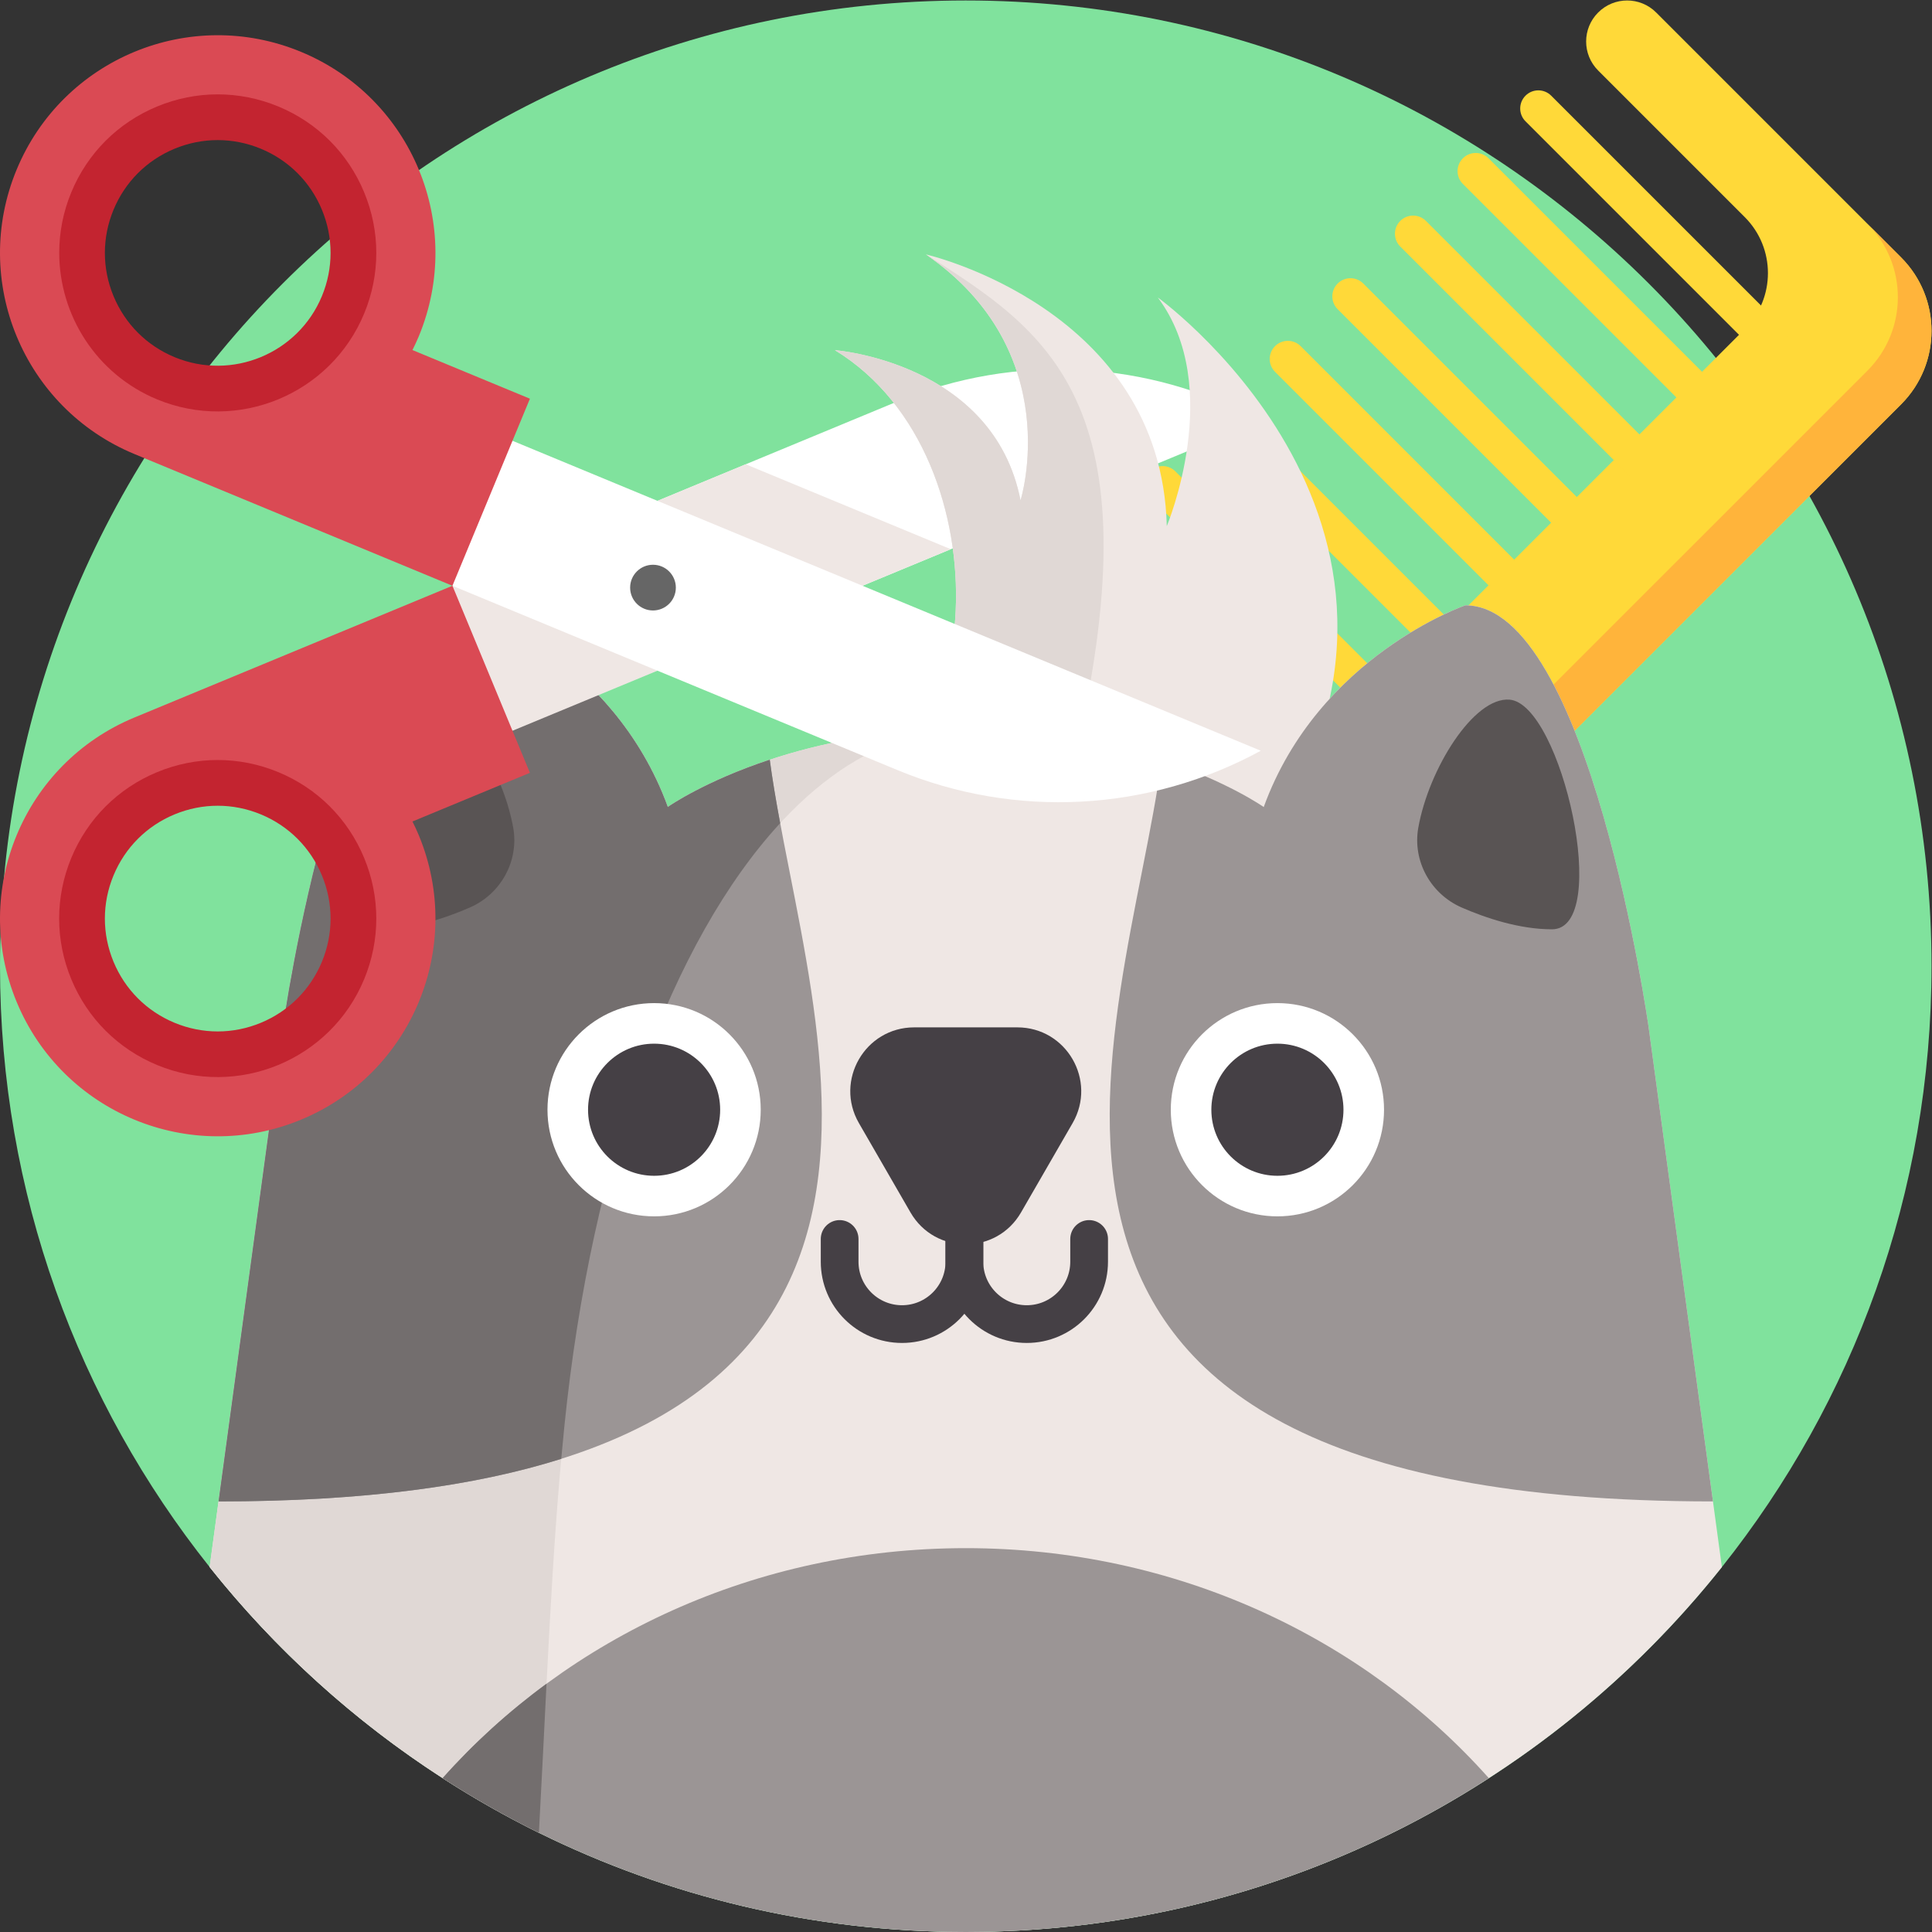
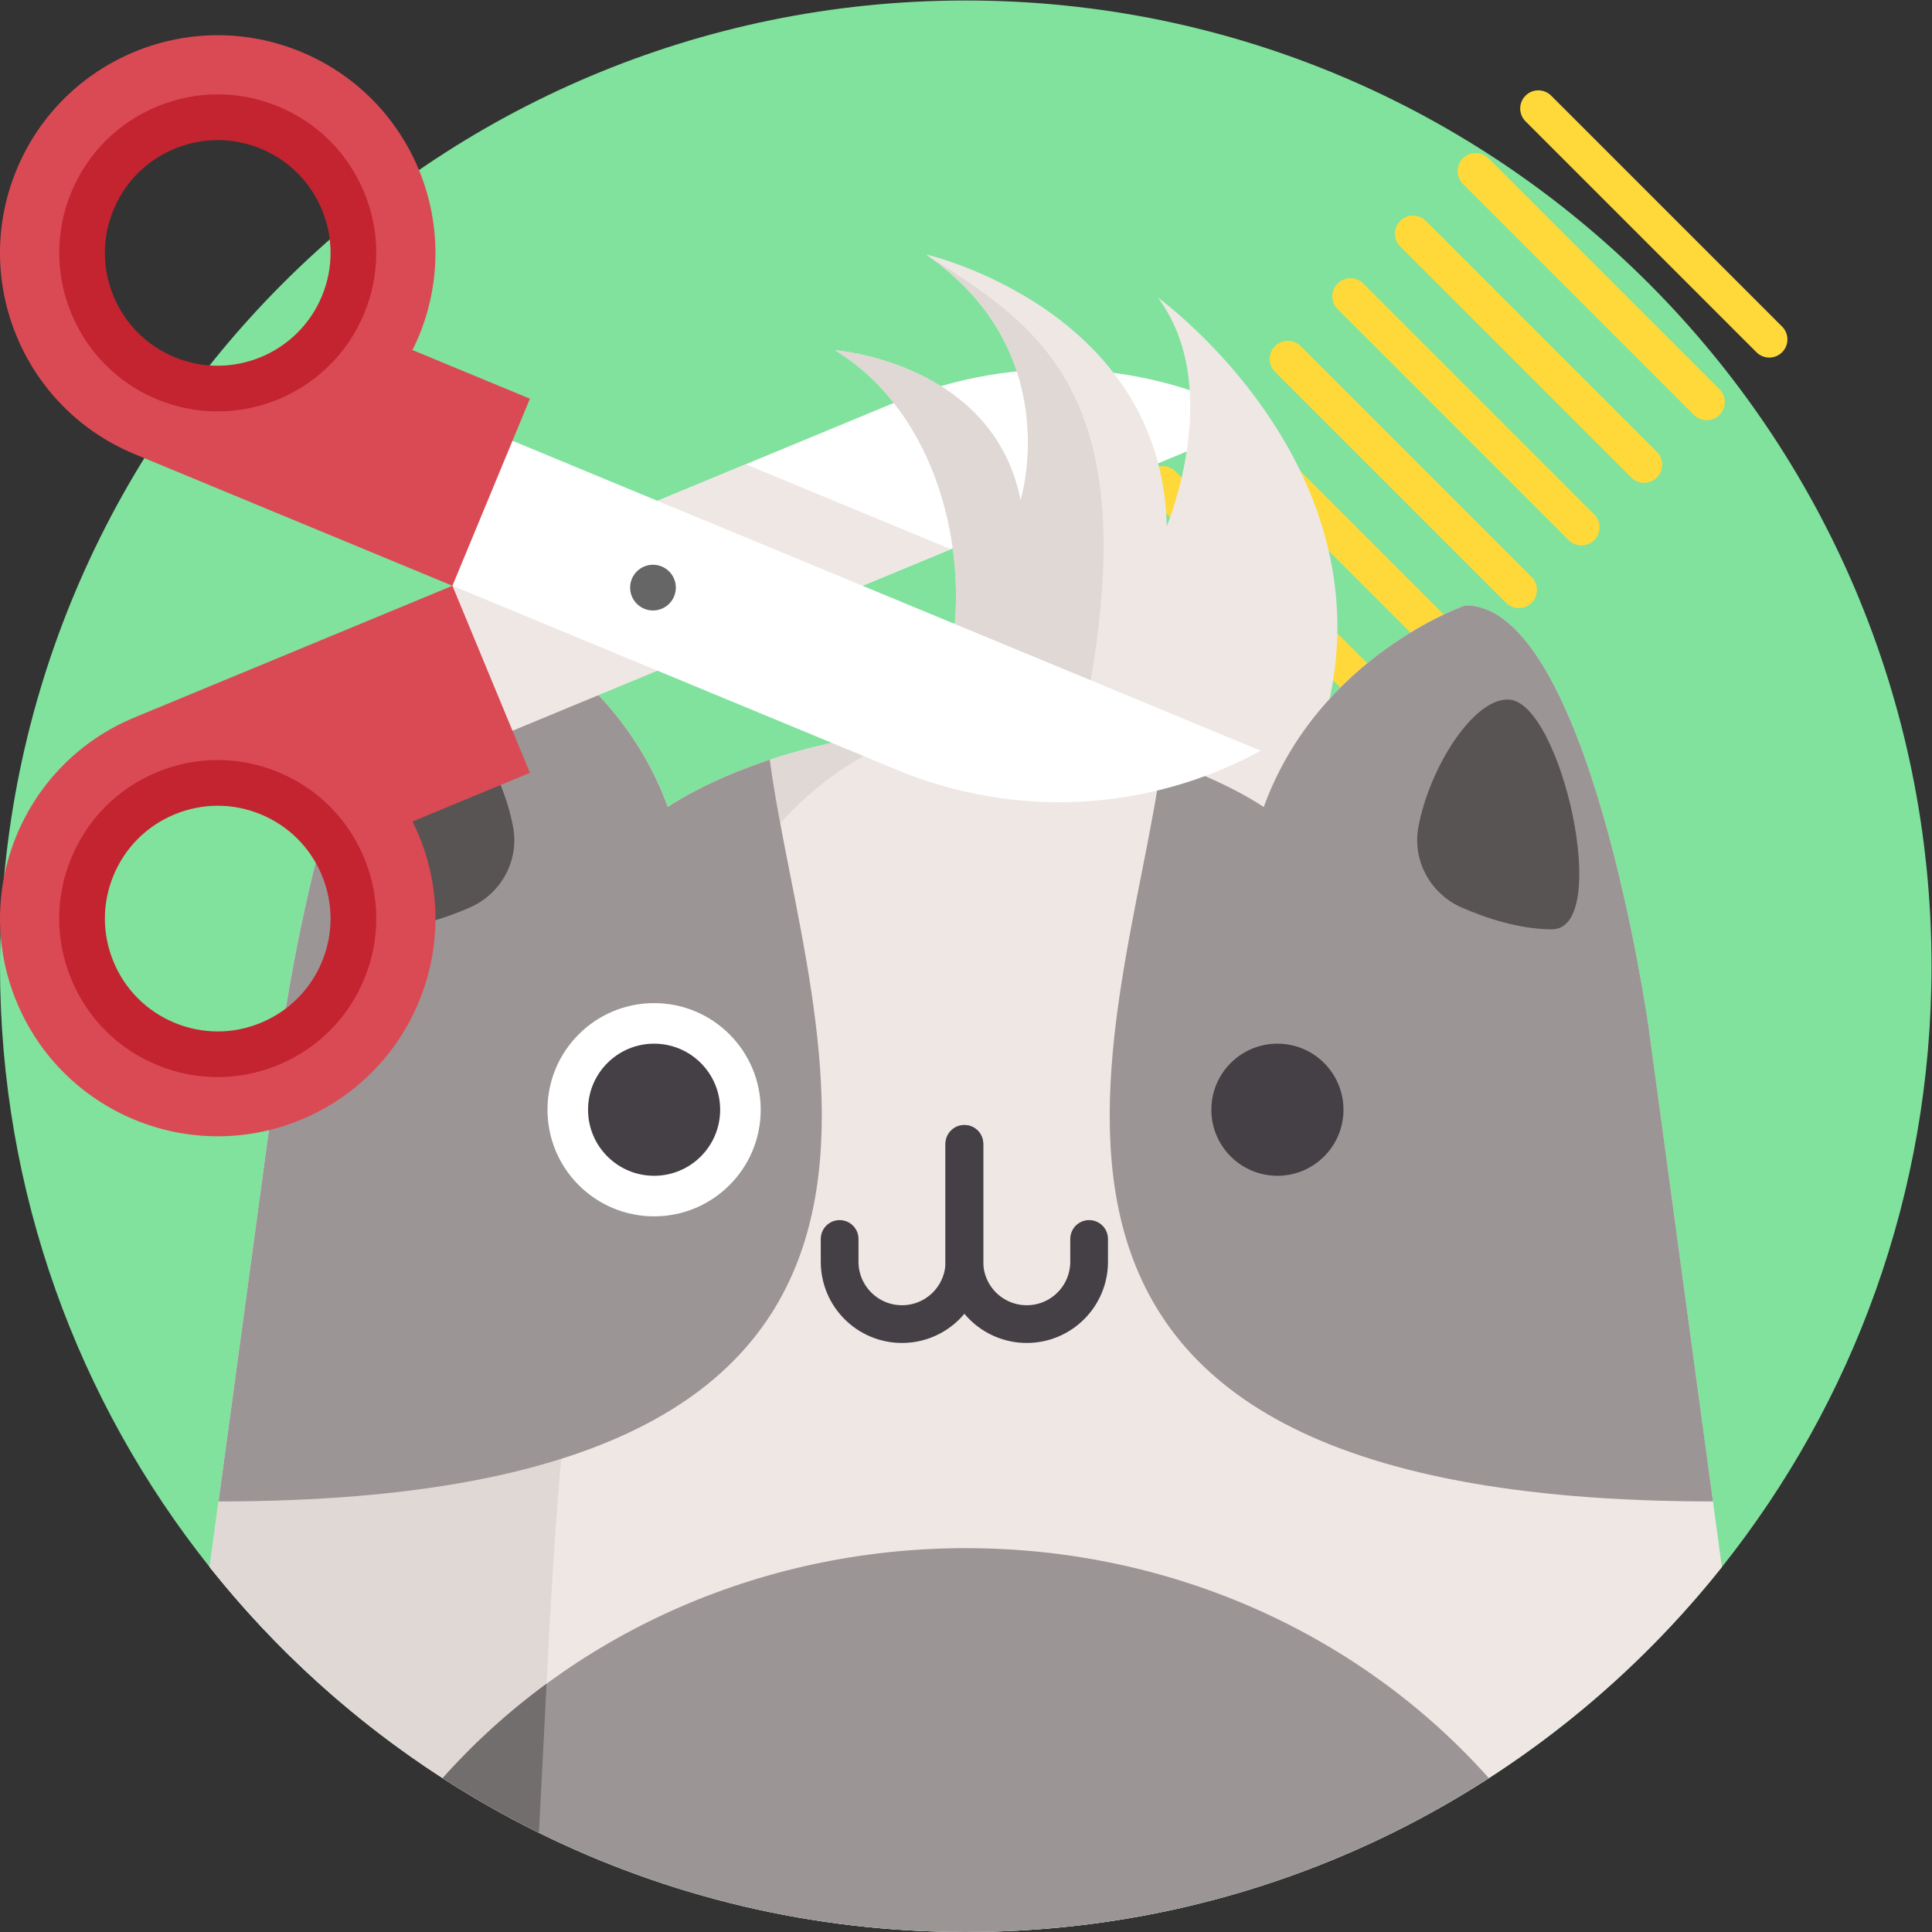
<svg xmlns="http://www.w3.org/2000/svg" version="1.1" id="svg2478" width="682.667" height="682.667" viewBox="0 0 682.667 682.667">
  <rect x="0" y="0" width="682.667" height="682.667" fill="#333333" stroke="none" />
  <defs id="defs2482">
    <clipPath clipPathUnits="userSpaceOnUse" id="clipPath2492">
      <path d="M 0,512 H 512 V 0 H 0 Z" id="path2490" />
    </clipPath>
  </defs>
  <g id="g2484" transform="matrix(1.333,0,0,-1.333,0,682.667)">
    <g id="g2486">
      <g id="g2488" clip-path="url(#clipPath2492)">
        <g id="g2494" transform="translate(512,256)">
          <path d="m 0,0 c 0,-60.2 -20.79,-115.56 -55.57,-159.27 -17.38,-21.84 -38.25,-40.77 -61.77,-55.95 C -157.3,-241.03 -204.9,-256 -256,-256 c -40.62,0 -79.04,9.46 -113.15,26.31 -8.8,4.34 -17.32,9.18 -25.51,14.47 0,0 -0.01,0 -0.01,0.01 -23.52,15.18 -44.38,34.1 -61.76,55.95 C -491.22,-115.55 -512,-60.2 -512,0 c 0,141.38 114.62,256 256,256 C -114.62,256 0,141.38 0,0" style="fill:#80e29d;fill-opacity:1;fill-rule:nonzero;stroke:none" id="path2496" />
        </g>
        <g id="g2498" transform="translate(439.011,508.815)">
-           <path d="m 0,0 64.923,-64.923 c 10.755,-10.755 10.755,-28.192 0,-38.947 l -200.334,-200.334 c -10.755,-10.754 -28.192,-10.754 -38.946,0 l -64.923,64.923 c -4.247,4.247 -4.247,11.131 0,15.378 4.246,4.246 11.131,4.246 15.377,0 l 38.857,-38.858 c 8.197,-8.197 21.487,-8.197 29.685,0 L 23.48,-83.919 c 8.197,8.197 8.197,21.487 0,29.684 l -38.857,38.858 c -4.247,4.246 -4.247,11.13 0,15.377 C -11.131,4.246 -4.246,4.246 0,0" style="fill:#ffd939;fill-opacity:1;fill-rule:nonzero;stroke:none" id="path2500" />
-         </g>
+           </g>
        <g id="g2502" transform="translate(495.013,452.813)">
-           <path d="m 0,0 8.921,-8.921 c 10.752,-10.751 10.757,-28.19 0,-38.946 l -200.334,-200.334 c -10.756,-10.757 -28.195,-10.752 -38.946,0 l -8.921,8.921 c 10.757,-10.757 28.19,-10.757 38.947,0 L 0,-38.946 C 10.757,-28.19 10.757,-10.756 0,0" style="fill:#ffb43b;fill-opacity:1;fill-rule:nonzero;stroke:none" id="path2504" />
-         </g>
+           </g>
        <g id="g2506" transform="translate(221.776,304.168)">
          <path d="m 0,0 v 0 c -1.878,-1.878 -1.878,-4.923 0,-6.802 l 61.216,-61.216 c 1.878,-1.878 4.924,-1.878 6.802,0 1.878,1.878 1.878,4.924 0,6.802 L 6.802,0 C 4.923,1.878 1.878,1.878 0,0" style="fill:#ffd939;fill-opacity:1;fill-rule:nonzero;stroke:none" id="path2508" />
        </g>
        <g id="g2510" transform="translate(238.376,320.768)">
          <path d="m 0,0 v 0 c -1.878,-1.878 -1.878,-4.923 0,-6.802 l 61.216,-61.216 c 1.879,-1.878 4.924,-1.878 6.802,0 1.878,1.878 1.878,4.924 0,6.802 L 6.802,0 C 4.924,1.878 1.878,1.878 0,0" style="fill:#ffd939;fill-opacity:1;fill-rule:nonzero;stroke:none" id="path2512" />
        </g>
        <g id="g2514" transform="translate(254.976,337.368)">
          <path d="m 0,0 v 0 c -1.878,-1.878 -1.878,-4.924 0,-6.802 l 61.216,-61.216 c 1.879,-1.878 4.924,-1.878 6.802,0 1.878,1.878 1.878,4.923 0,6.802 L 6.802,0 C 4.924,1.878 1.878,1.878 0,0" style="fill:#ffd939;fill-opacity:1;fill-rule:nonzero;stroke:none" id="path2516" />
        </g>
        <g id="g2518" transform="translate(271.577,353.968)">
          <path d="m 0,0 v 0 c -1.878,-1.878 -1.878,-4.924 0,-6.802 l 61.216,-61.216 c 1.878,-1.878 4.924,-1.878 6.802,0 1.878,1.878 1.878,4.923 0,6.802 L 6.802,0 C 4.923,1.878 1.878,1.878 0,0" style="fill:#ffd939;fill-opacity:1;fill-rule:nonzero;stroke:none" id="path2520" />
        </g>
        <g id="g2522" transform="translate(288.177,370.568)">
          <path d="m 0,0 v 0 c -1.878,-1.878 -1.878,-4.923 0,-6.802 l 61.216,-61.216 c 1.878,-1.878 4.924,-1.878 6.802,0 1.878,1.878 1.878,4.924 0,6.802 L 6.802,0 C 4.923,1.878 1.878,1.878 0,0" style="fill:#ffd939;fill-opacity:1;fill-rule:nonzero;stroke:none" id="path2524" />
        </g>
        <g id="g2526" transform="translate(304.777,387.168)">
          <path d="m 0,0 v 0 c -1.878,-1.878 -1.878,-4.923 0,-6.802 l 61.216,-61.216 c 1.878,-1.878 4.924,-1.878 6.802,0 1.878,1.878 1.878,4.924 0,6.802 L 6.802,0 C 4.923,1.878 1.878,1.878 0,0" style="fill:#ffd939;fill-opacity:1;fill-rule:nonzero;stroke:none" id="path2528" />
        </g>
        <g id="g2530" transform="translate(321.377,403.769)">
          <path d="m 0,0 v 0 c -1.878,-1.878 -1.878,-4.923 0,-6.802 l 61.216,-61.216 c 1.879,-1.878 4.924,-1.878 6.802,0 1.878,1.878 1.878,4.924 0,6.802 L 6.802,0 C 4.924,1.878 1.878,1.878 0,0" style="fill:#ffd939;fill-opacity:1;fill-rule:nonzero;stroke:none" id="path2532" />
        </g>
        <g id="g2534" transform="translate(337.977,420.369)">
          <path d="m 0,0 v 0 c -1.878,-1.878 -1.878,-4.924 0,-6.802 l 61.216,-61.216 c 1.879,-1.878 4.924,-1.878 6.802,0 1.878,1.878 1.878,4.923 0,6.802 L 6.802,0 C 4.924,1.878 1.878,1.878 0,0" style="fill:#ffd939;fill-opacity:1;fill-rule:nonzero;stroke:none" id="path2536" />
        </g>
        <g id="g2538" transform="translate(354.578,436.969)">
          <path d="m 0,0 v 0 c -1.878,-1.878 -1.878,-4.924 0,-6.802 l 61.216,-61.216 c 1.878,-1.878 4.924,-1.878 6.802,0 1.878,1.878 1.878,4.923 0,6.802 L 6.802,0 C 4.923,1.878 1.878,1.878 0,0" style="fill:#ffd939;fill-opacity:1;fill-rule:nonzero;stroke:none" id="path2540" />
        </g>
        <g id="g2542" transform="translate(371.178,453.569)">
          <path d="m 0,0 v 0 c -1.878,-1.878 -1.878,-4.923 0,-6.802 l 61.216,-61.216 c 1.878,-1.878 4.924,-1.878 6.802,0 1.878,1.878 1.878,4.924 0,6.802 L 6.802,0 C 4.923,1.878 1.878,1.878 0,0" style="fill:#ffd939;fill-opacity:1;fill-rule:nonzero;stroke:none" id="path2544" />
        </g>
        <g id="g2546" transform="translate(387.778,470.169)">
          <path d="m 0,0 v 0 c -1.878,-1.878 -1.878,-4.923 0,-6.802 l 61.216,-61.216 c 1.878,-1.878 4.924,-1.878 6.802,0 1.878,1.878 1.878,4.924 0,6.802 L 6.802,0 C 4.923,1.878 1.878,1.878 0,0" style="fill:#ffd939;fill-opacity:1;fill-rule:nonzero;stroke:none" id="path2548" />
        </g>
        <g id="g2550" transform="translate(404.378,486.769)">
          <path d="m 0,0 v 0 c -1.878,-1.878 -1.878,-4.923 0,-6.802 l 61.216,-61.216 c 1.879,-1.878 4.924,-1.878 6.802,0 1.878,1.878 1.878,4.924 0,6.802 L 6.802,0 C 4.923,1.878 1.878,1.878 0,0" style="fill:#ffd939;fill-opacity:1;fill-rule:nonzero;stroke:none" id="path2552" />
        </g>
        <g id="g2554" transform="translate(228.632,356.855)">
          <path d="m 0,0 -38.327,4.846 -16.025,17.665 23.4,9.693 40.241,16.671 C 40.507,61.807 75.901,59.917 105.561,43.73 L 23.399,9.693 Z" style="fill:#fff;fill-opacity:1;fill-rule:nonzero;stroke:none" id="path2556" />
        </g>
        <g id="g2558" transform="translate(330.73,281.04)">
          <path d="m 0,0 -52.22,10.73 -59.13,12.15 c 41.27,-1.88 48.62,86.9 1.93,115.39 0,0 42.03,-3.17 49.21,-39.81 0,0 12.39,39.36 -25.08,65.19 0,0 62.39,-14.26 63.85,-72.02 0,0 15.46,36.85 -2.39,60.61 C -21.85,150.8 64.27,87.28 0,0" style="fill:#efe7e4;fill-opacity:1;fill-rule:nonzero;stroke:none" id="path2560" />
        </g>
        <g id="g2562" transform="translate(285.28,312.74)">
          <path d="M 0,0 C -1.83,-8.03 -4.12,-14.98 -6.771,-20.97 L -65.9,-8.82 c 41.27,-1.88 48.62,86.9 1.93,115.39 0,0 42.03,-3.17 49.21,-39.81 0,0 12.39,39.36 -25.08,65.19 C -7.98,111.74 21.29,93.11 0,0" style="fill:#e0d8d5;fill-opacity:1;fill-rule:nonzero;stroke:none" id="path2564" />
        </g>
        <g id="g2566" transform="translate(228.632,356.855)">
          <path d="m 0,0 -38.327,4.846 -16.025,17.665 23.4,9.693 L 0,19.385 23.399,9.693 Z" style="fill:#efe7e4;fill-opacity:1;fill-rule:nonzero;stroke:none" id="path2568" />
        </g>
        <g id="g2570" transform="translate(456.43,96.73)">
          <path d="m 0,0 c -46.9,-58.94 -119.25,-96.73 -200.43,-96.73 -81.18,0 -153.54,37.79 -200.43,96.74 l 2.36,17.4 17.07,125.74 c 0,0 4.23,30.02 12.88,58.95 8.03,26.89 19.88,52.84 35.68,52.84 0,0 11.38,-3.91 24.14,-13.87 10.82,-8.42 22.63,-21.2 29.32,-39.6 0,0 9.54,6.76 27.03,12.54 12.83,4.26 29.96,7.97 50.73,8.11 0.41,0.01 0.81,0.01 1.22,0.01 49.82,0 78.97,-20.66 78.97,-20.66 6.69,18.4 18.5,31.18 29.32,39.61 12.76,9.95 24.15,13.86 24.15,13.86 15.8,0 27.65,-25.95 35.68,-52.84 8.65,-28.93 12.88,-58.95 12.88,-58.95 z" style="fill:#efe7e4;fill-opacity:1;fill-rule:nonzero;stroke:none" id="path2572" />
        </g>
        <g id="g2574" transform="translate(254.78,318.85)">
          <path d="m 0,0 c -51.41,-1.19 -94.271,-77.61 -105.17,-184.66 -3.48,-34.07 -4.75,-71.69 -6.76,-107.88 -8.8,4.34 -17.32,9.18 -25.51,14.47 0,0 -0.01,0 -0.01,0.01 -23.52,15.18 -44.38,34.1 -61.76,55.95 l 2.36,17.4 17.07,125.74 c 0,0 4.23,30.02 12.88,58.95 8.03,26.89 19.879,52.84 35.68,52.84 0,0 11.38,-3.91 24.14,-13.87 10.82,-8.42 22.63,-21.2 29.32,-39.6 0,0 9.54,6.76 27.03,12.54 C -37.9,-3.85 -20.771,-0.14 0,0" style="fill:#e0d8d5;fill-opacity:1;fill-rule:nonzero;stroke:none" id="path2576" />
        </g>
        <g id="g2578" transform="translate(57.934,114.136)">
          <path d="m 0,0 17.063,125.739 c 0,0 15.755,111.792 48.563,111.792 0,0 38.877,-13.369 53.456,-53.466 0,0 9.544,6.755 27.032,12.541 C 155.67,124.486 211.718,0 0,0" style="fill:#9b9595;fill-opacity:1;fill-rule:nonzero;stroke:none" id="path2580" />
        </g>
        <g id="g2582" transform="translate(454.066,114.136)">
          <path d="m 0,0 -17.063,125.739 c 0,0 -15.755,111.792 -48.563,111.792 0,0 -38.877,-13.369 -53.456,-53.466 0,0 -9.544,6.755 -27.032,12.541 C -155.67,124.486 -211.718,0 0,0" style="fill:#9b9595;fill-opacity:1;fill-rule:nonzero;stroke:none" id="path2584" />
        </g>
        <g id="g2586" transform="translate(270.653,190.743)">
-           <path d="m 0,0 13.668,23.674 c 6.513,11.28 -1.627,25.38 -14.652,25.38 h -27.337 c -13.025,0 -21.166,-14.1 -14.653,-25.38 L -29.306,0 C -22.793,-11.28 -6.512,-11.28 0,0" style="fill:#454045;fill-opacity:1;fill-rule:nonzero;stroke:none" id="path2588" />
-         </g>
+           </g>
        <g id="g2590" transform="translate(206.804,293.926)">
-           <path d="m 0,0 c -28.59,-31 -49.95,-88.61 -57.19,-159.74 -0.29,-2.89 -0.57,-5.81 -0.84,-8.76 -22.68,-7.17 -52.33,-11.29 -90.84,-11.29 l 17.06,125.74 c 0,0 15.76,111.79 48.57,111.79 0,0 38.87,-13.37 53.45,-53.47 l 0.01,0.01 c 0.41,0.29 9.92,6.88 27.02,12.53 C -2.05,11.47 -1.09,5.85 0,0" style="fill:#736e6e;fill-opacity:1;fill-rule:nonzero;stroke:none" id="path2592" />
-         </g>
+           </g>
        <g id="g2594" transform="translate(201.65,217.964)">
          <path d="m 0,0 c 0,15.608 -12.653,28.262 -28.262,28.262 -15.609,0 -28.262,-12.654 -28.262,-28.262 0,-15.609 12.653,-28.262 28.262,-28.262 C -12.653,-28.262 0,-15.609 0,0" style="fill:#fff;fill-opacity:1;fill-rule:nonzero;stroke:none" id="path2596" />
        </g>
        <g id="g2598" transform="translate(190.899,217.964)">
          <path d="m 0,0 c 0,9.671 -7.84,17.511 -17.511,17.511 -9.671,0 -17.511,-7.84 -17.511,-17.511 0,-9.671 7.84,-17.511 17.511,-17.511 C -7.84,-17.511 0,-9.671 0,0" style="fill:#454045;fill-opacity:1;fill-rule:nonzero;stroke:none" id="path2600" />
        </g>
        <g id="g2602" transform="translate(366.874,217.964)">
-           <path d="m 0,0 c 0,15.608 -12.653,28.262 -28.262,28.262 -15.609,0 -28.262,-12.654 -28.262,-28.262 0,-15.609 12.653,-28.262 28.262,-28.262 C -12.653,-28.262 0,-15.609 0,0" style="fill:#fff;fill-opacity:1;fill-rule:nonzero;stroke:none" id="path2604" />
-         </g>
+           </g>
        <g id="g2606" transform="translate(356.123,217.964)">
          <path d="m 0,0 c 0,9.671 -7.84,17.511 -17.511,17.511 -9.671,0 -17.511,-7.84 -17.511,-17.511 0,-9.671 7.84,-17.511 17.511,-17.511 C -7.84,-17.511 0,-9.671 0,0" style="fill:#454045;fill-opacity:1;fill-rule:nonzero;stroke:none" id="path2608" />
        </g>
        <g id="g2610" transform="translate(255.635,208.906)">
          <path d="m 0,0 v -31.23 c 0,-9.132 -7.403,-16.534 -16.534,-16.534 -9.132,0 -16.534,7.402 -16.534,16.534 v 6.031" style="fill:none;stroke:#454045;stroke-width:10;stroke-linecap:round;stroke-linejoin:miter;stroke-miterlimit:10;stroke-dasharray:none;stroke-opacity:1" id="path2612" />
        </g>
        <g id="g2614" transform="translate(255.635,208.906)">
          <path d="m 0,0 v -31.23 c 0,-9.132 7.402,-16.534 16.534,-16.534 9.131,0 16.533,7.402 16.533,16.534 v 6.031" style="fill:none;stroke:#454045;stroke-width:10;stroke-linecap:round;stroke-linejoin:miter;stroke-miterlimit:10;stroke-dasharray:none;stroke-opacity:1" id="path2616" />
        </g>
        <g id="g2618" transform="translate(124.528,271.559)">
          <path d="M 0,0 C 8.241,3.588 13.09,12.339 11.51,21.187 8.724,36.797 -3.19,55.896 -12.689,55.106 -26.458,53.959 -39.864,-5.767 -23.921,-5.767 -15.221,-5.767 -6.305,-2.745 0,0" style="fill:#595454;fill-opacity:1;fill-rule:nonzero;stroke:none" id="path2620" />
        </g>
        <g id="g2622" transform="translate(387.472,271.559)">
          <path d="M 0,0 C -8.241,3.588 -13.09,12.339 -11.51,21.187 -8.724,36.797 3.19,55.896 12.689,55.106 26.458,53.959 39.864,-5.767 23.921,-5.767 15.221,-5.767 6.305,-2.745 0,0" style="fill:#595454;fill-opacity:1;fill-rule:nonzero;stroke:none" id="path2624" />
        </g>
        <g id="g2626" transform="translate(394.66,40.78)">
          <path d="m 0,0 c -39.96,-25.81 -87.56,-40.78 -138.66,-40.78 -51.1,0 -98.71,14.97 -138.66,40.78 33.2,37.28 82.99,60.97 138.66,60.97 C -82.99,60.97 -33.2,37.28 0,0" style="fill:#9b9595;fill-opacity:1;fill-rule:nonzero;stroke:none" id="path2628" />
        </g>
        <g id="g2630" transform="translate(144.87,65.81)">
          <path d="m 0,0 c -0.67,-13.2 -1.3,-26.44 -2.02,-39.5 -8.8,4.34 -17.32,9.18 -25.51,14.47 0,0 -0.01,0 -0.01,0.01 C -19.32,-15.8 -10.09,-7.4 0,0" style="fill:#736e6e;fill-opacity:1;fill-rule:nonzero;stroke:none" id="path2632" />
        </g>
        <g id="g2634" transform="translate(174.28,334.344)">
          <path d="m 0,0 -38.432,-15.92 -35.2,4.507 19.28,33.924 53.164,5.569 z" style="fill:#efe7e4;fill-opacity:1;fill-rule:nonzero;stroke:none" id="path2636" />
        </g>
        <g id="g2638" transform="translate(43.954,235.414)">
          <path d="M 0,0 C 18.343,-7.601 39.376,1.115 46.977,19.458 54.578,37.81 45.862,58.843 27.519,66.435 9.176,74.036 -11.857,65.329 -19.458,46.977 -27.059,28.634 -18.343,7.601 0,0 M 35.839,-20.088 C 6.397,-32.276 -27.35,-18.303 -39.546,11.139 -51.743,40.58 -37.761,74.334 -8.319,86.523 L 75.975,121.441 91.895,83.01 96.515,71.855 65.377,58.956 c 0.598,-1.188 1.171,-2.407 1.688,-3.659 C 79.262,25.863 65.28,-7.892 35.839,-20.088" style="fill:#da4a54;fill-opacity:1;fill-rule:nonzero;stroke:none" id="path2640" />
        </g>
        <g id="g2642" transform="translate(87.627,268.633)">
          <path d="m 0,0 c 0,3.878 -0.765,7.754 -2.293,11.443 -3.056,7.378 -8.802,13.122 -16.178,16.176 -7.38,3.057 -15.505,3.058 -22.883,0.003 -7.377,-3.056 -13.124,-8.803 -16.18,-16.183 -3.057,-7.377 -3.056,-15.502 -10e-4,-22.88 3.057,-7.378 8.803,-13.125 16.181,-16.182 v 0 c 7.376,-3.056 15.501,-3.056 22.879,0 7.378,3.057 13.125,8.804 16.183,16.181 C -0.765,-7.753 0,-3.876 0,0 m -71.949,0 c 0,5.447 1.074,10.893 3.221,16.077 4.295,10.369 12.37,18.444 22.739,22.739 10.367,4.293 21.786,4.292 32.154,-0.003 C -3.47,34.521 4.605,26.448 8.9,16.081 13.196,5.712 13.196,-5.709 8.901,-16.079 0.032,-37.483 -24.593,-47.682 -45.992,-38.815 v 0 c -10.366,4.294 -18.441,12.369 -22.736,22.737 -2.147,5.183 -3.221,10.632 -3.221,16.078" style="fill:#c32430;fill-opacity:1;fill-rule:nonzero;stroke:none" id="path2644" />
        </g>
        <g id="g2646" transform="translate(334.201,313.125)">
          <path d="m 0,0 c -29.668,-16.179 -65.062,-18.069 -96.281,-5.137 l -63.64,26.356 -54.351,22.511 -15.242,28.27 31.161,10.162 38.432,-15.921 54.352,-22.511 z" style="fill:#fff;fill-opacity:1;fill-rule:nonzero;stroke:none" id="path2648" />
        </g>
        <g id="g2650" transform="translate(173.092,350.308)">
          <path d="m 0,0 c -3.346,0 -6.058,2.712 -6.058,6.058 0,3.346 2.712,6.058 6.058,6.058 3.346,0 6.058,-2.712 6.058,-6.058 C 6.058,2.712 3.346,0 0,0" style="fill:#666;fill-opacity:1;fill-rule:nonzero;stroke:none" id="path2652" />
        </g>
        <g id="g2654" transform="translate(43.954,411.861)">
          <path d="M 0,0 C 18.343,-7.601 39.376,1.115 46.977,19.458 54.578,37.81 45.862,58.843 27.519,66.435 9.176,74.036 -11.857,65.329 -19.458,46.977 -27.059,28.634 -18.343,7.601 0,0 M 75.975,-55.006 -8.319,-20.088 C -37.761,-7.891 -51.743,25.863 -39.546,55.297 -27.35,84.738 6.397,98.72 35.839,86.523 65.28,74.335 79.262,40.58 67.065,11.139 66.548,9.887 65.975,8.675 65.377,7.479 L 96.515,-5.42 91.895,-16.574 Z" style="fill:#da4a54;fill-opacity:1;fill-rule:nonzero;stroke:none" id="path2656" />
        </g>
        <g id="g2658" transform="translate(87.627,445.081)">
          <path d="m 0,0 c 0,3.878 -0.765,7.754 -2.293,11.443 -3.056,7.378 -8.802,13.121 -16.178,16.175 -7.38,3.057 -15.505,3.059 -22.883,0.004 -7.377,-3.056 -13.124,-8.803 -16.18,-16.183 -3.057,-7.377 -3.056,-15.502 -10e-4,-22.88 3.057,-7.379 8.803,-13.125 16.181,-16.183 v 0 c 15.227,-6.308 32.75,0.95 39.062,16.182 C -0.765,-7.753 0,-3.876 0,0 m -71.927,0.053 c 0,5.349 1.028,10.782 3.199,16.023 4.295,10.37 12.37,18.445 22.739,22.739 10.367,4.294 21.786,4.292 32.154,-0.003 C -3.47,34.521 4.605,26.448 8.9,16.08 13.196,5.712 13.196,-5.708 8.901,-16.08 0.032,-37.483 -24.593,-47.683 -45.992,-38.816 v 0 c -16.161,6.696 -25.935,22.378 -25.935,38.869" style="fill:#c32430;fill-opacity:1;fill-rule:nonzero;stroke:none" id="path2660" />
        </g>
      </g>
    </g>
  </g>
</svg>